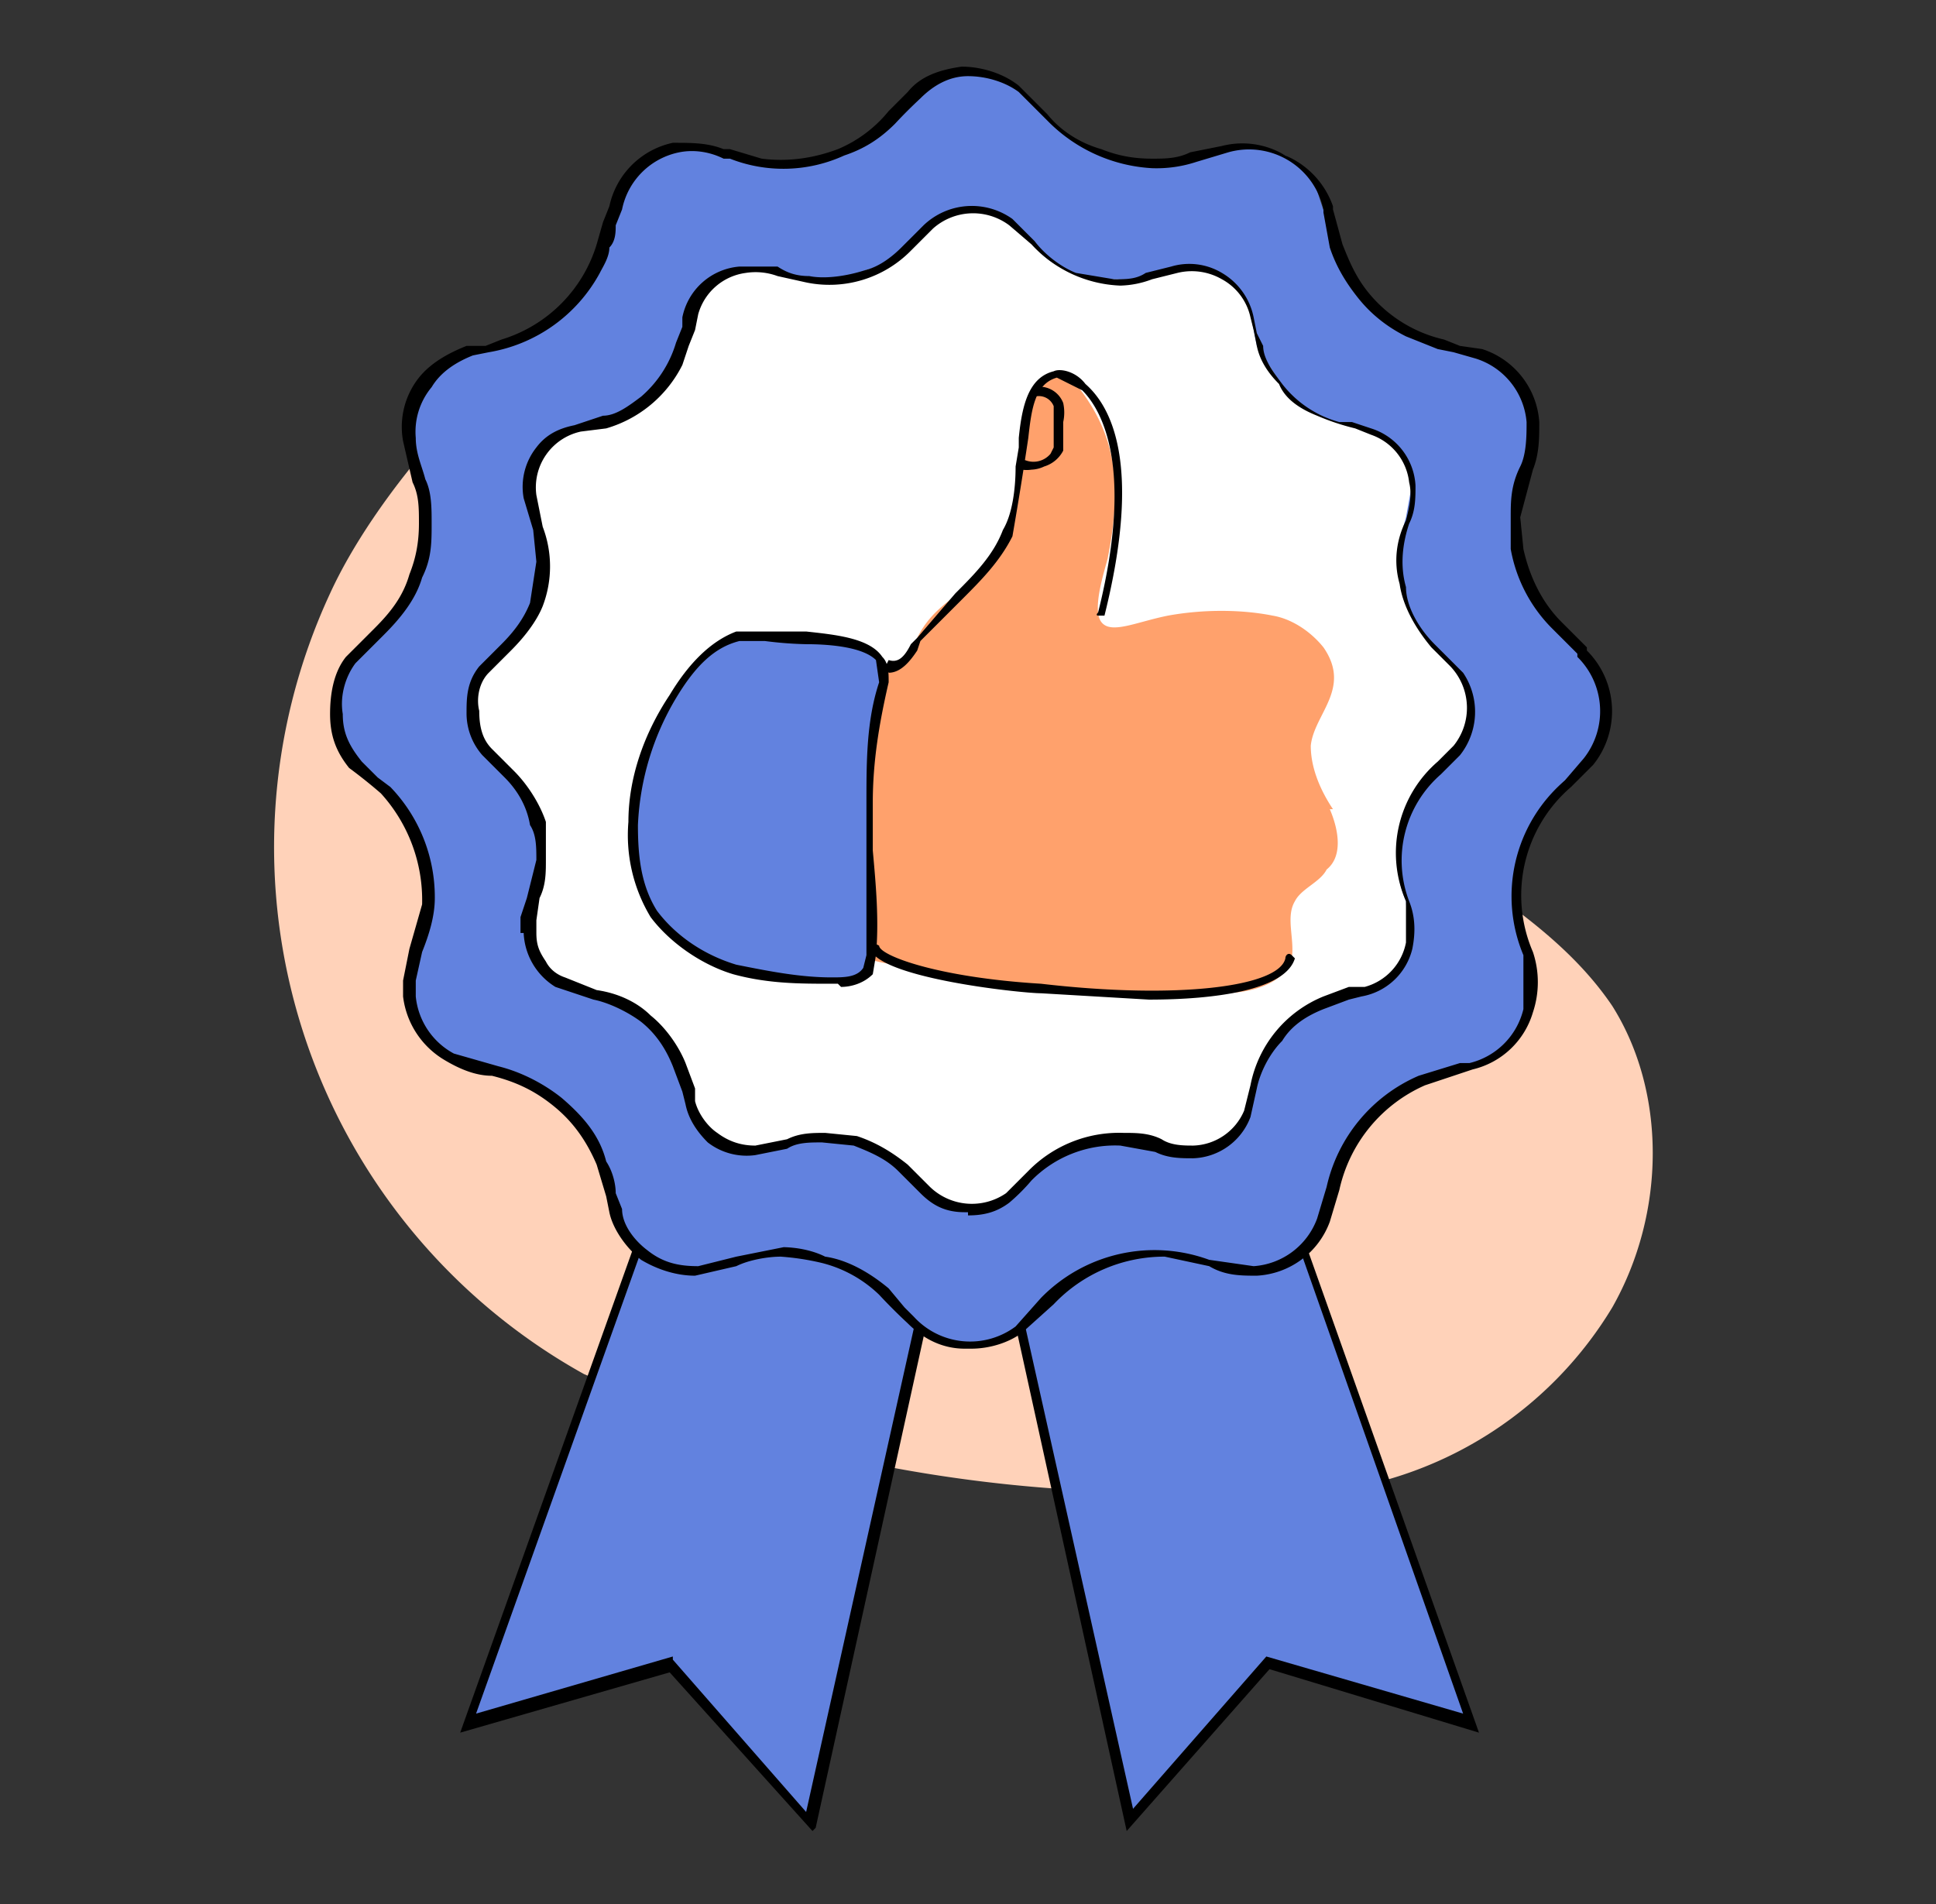
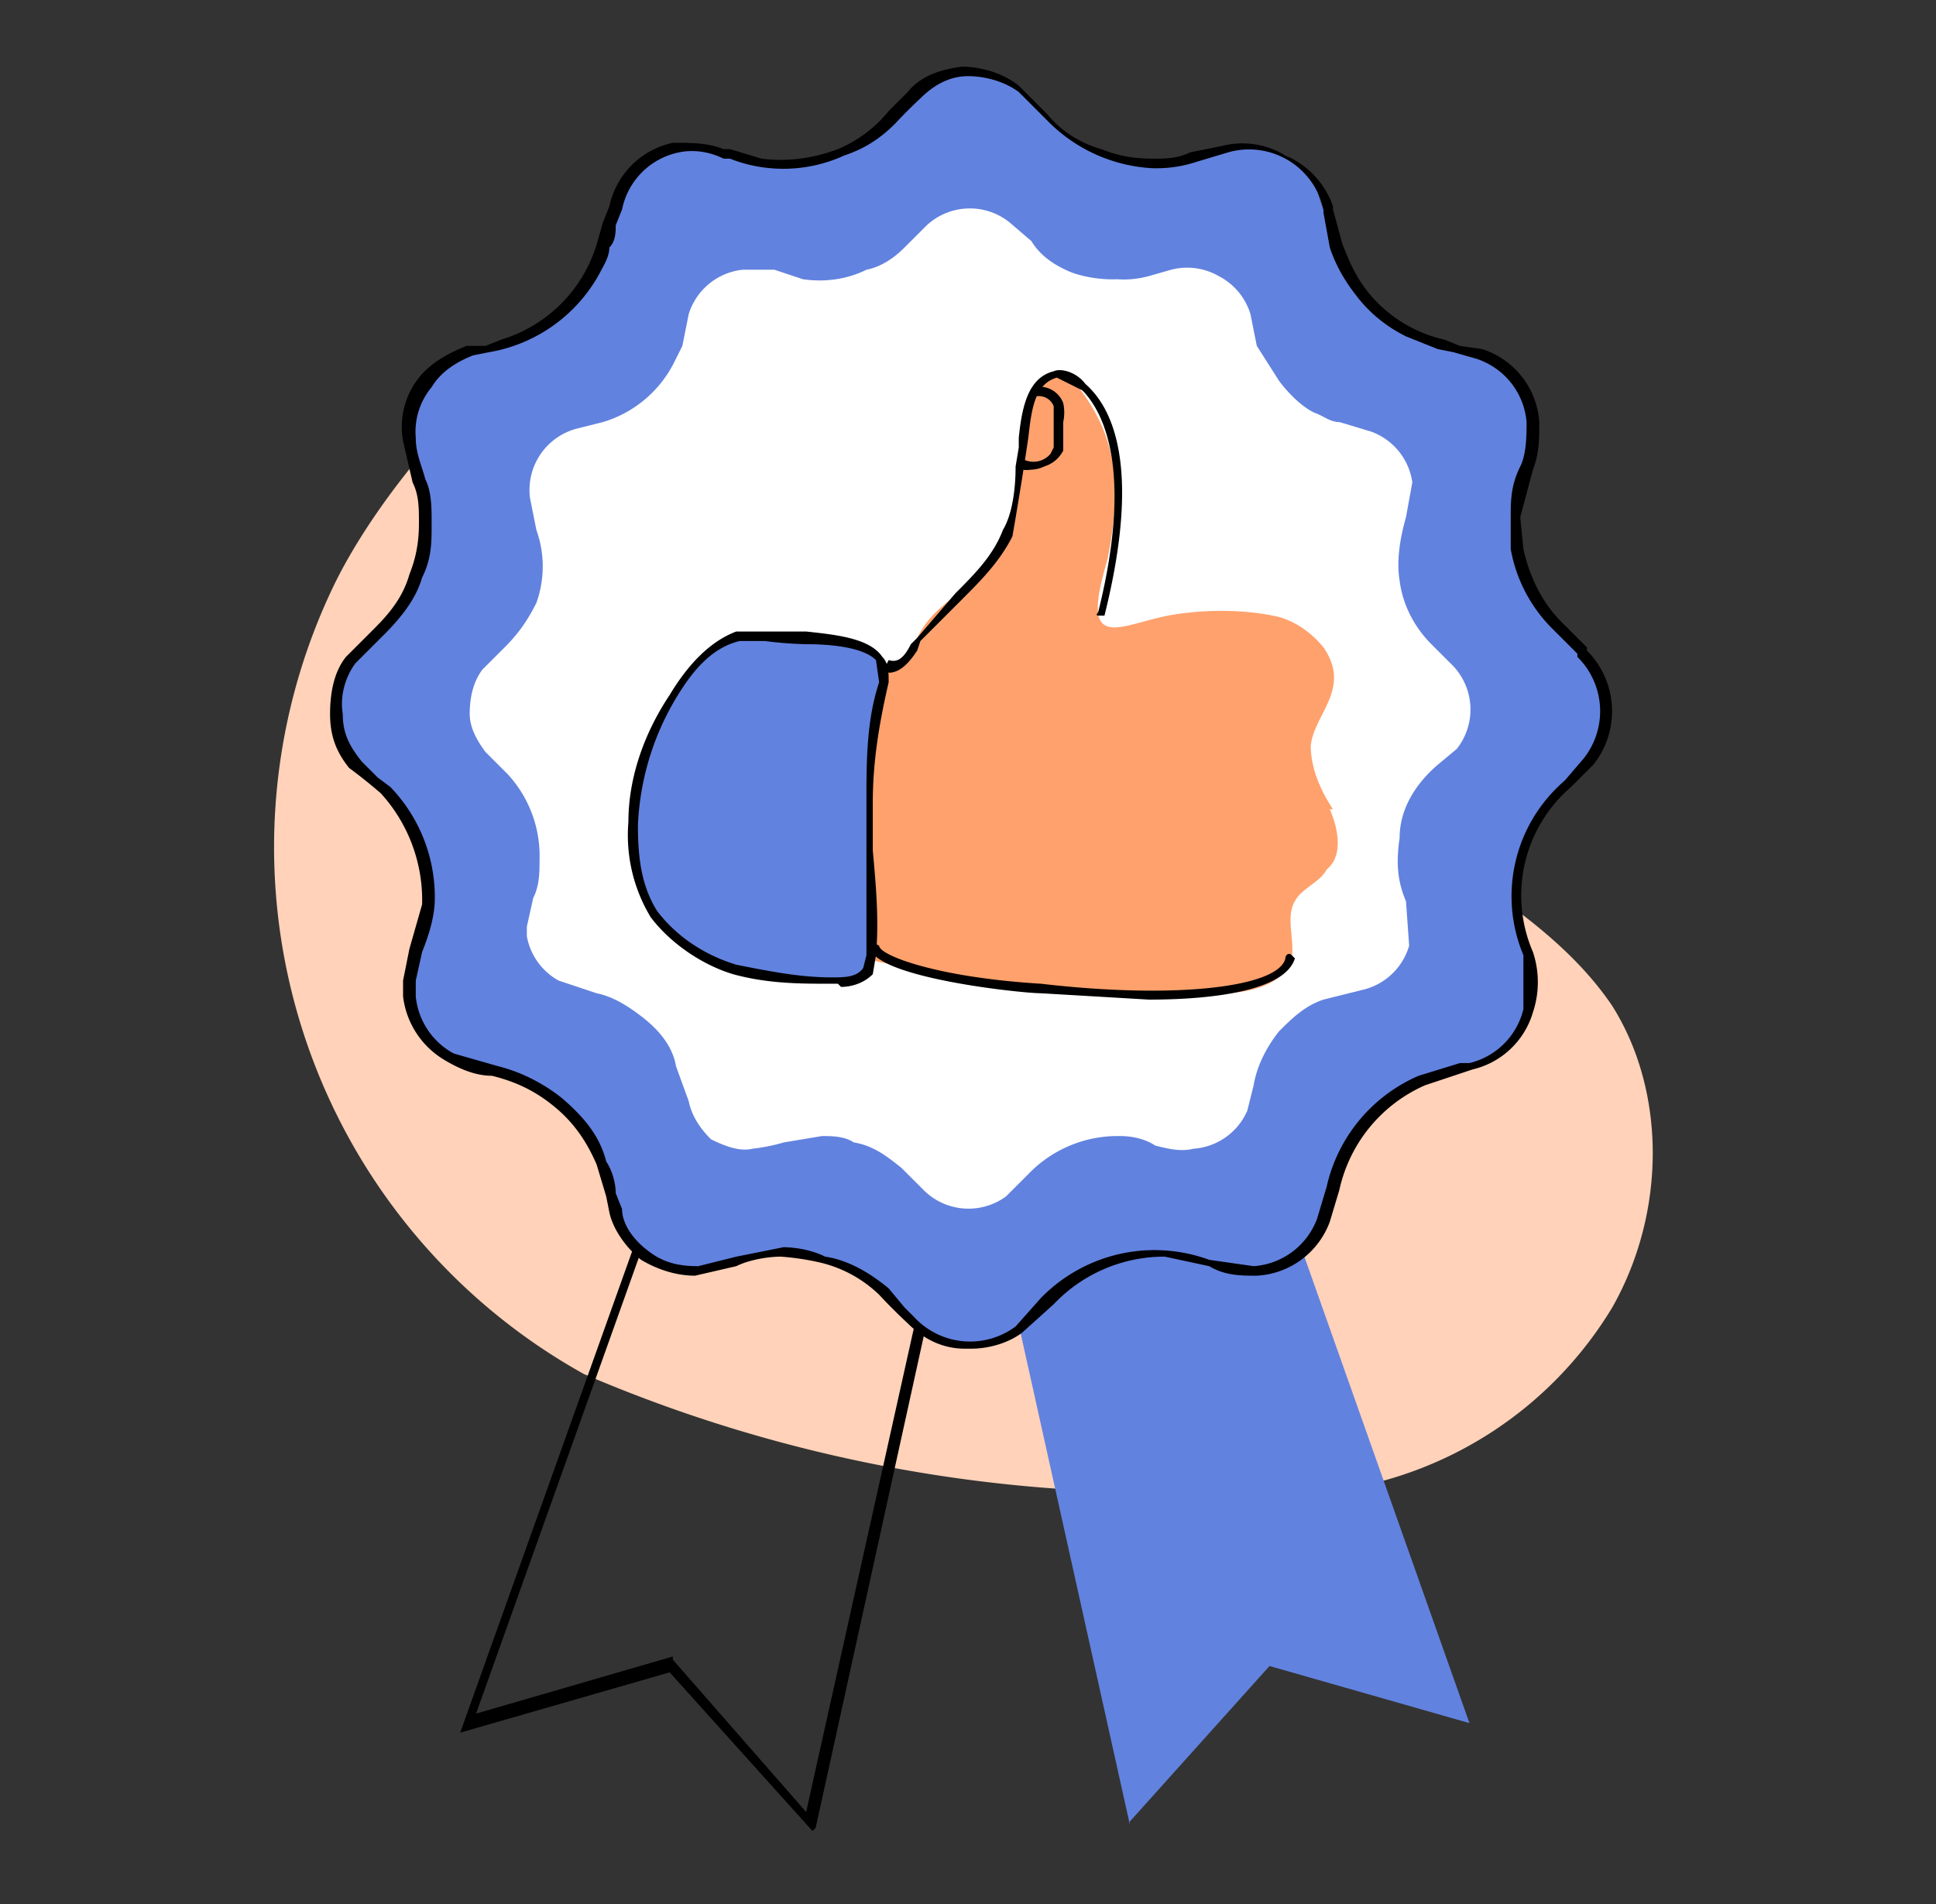
<svg xmlns="http://www.w3.org/2000/svg" width="61" height="60" fill="none">
  <rect width="100%" height="100%" fill="#333333" stroke="none" />
  <path d="M50.8 41.2c1.7-3 1.7-6.8 0-9.5-2.5-3.7-7.5-5.2-10.2-8.7-2.4-3-2.8-6.9-3.3-10.6a7.8 7.8 0 00-1-3.5c-.7-1-1.7-1.6-2.9-2.1-9.6-4.4-20.3 6-23 11.9a19 19 0 008 24.6A46 46 0 0038.1 47h3.8a12.2 12.2 0 008.9-5.8z" fill="#FFD2B9" />
-   <path d="M25.5 57.4l-4.4-4.9-6.3 1.8 9.2-26 7.5 2.2-6 27z" fill="#6282DF" />
  <path d="M25.6 57.7l-4.5-5-6.6 1.9L24 28l7.7 2.3-6 27.3zm-4.4-5.4l4.2 4.8 5.9-26.5-7.2-2.1L15 54l6.2-1.8z" fill="#000" />
  <path d="M35.6 57.4l4.4-4.9 6.3 1.8-9.2-26-7.5 2.2 6 27z" fill="#6282DF" />
-   <path d="M35.5 57.7l-6-27.3 7.7-2.3 9.4 26.5-6.6-2-4.5 5.1zm-5.7-27.1L35.7 57l4.2-4.8 6.2 1.8-9-25.6-7.3 2z" fill="#000" />
  <path d="M49.8 20.5l-.8-.8c-.6-.6-1-1.5-1.2-2.4l-.1-1 .3-1.5c.2-.5.3-1 .2-1.5a2.4 2.4 0 00-1.6-2.1l-1.2-.3-1-.4c-.6-.3-1.1-.7-1.5-1.2a4 4 0 01-.8-1.5 89 89 0 01-.7-2.1 2.5 2.5 0 00-2.7-1c-.4 0-.7.2-1 .3l-1.3.2A4.9 4.9 0 0133 3.7l-.9-.9c-.5-.4-1-.6-1.7-.5-.6 0-1.2.3-1.6.7l-.8.8c-.5.5-1 .8-1.6 1-.7.4-1.6.5-2.4.3-.5 0-.8-.2-1.2-.3-.5-.2-1-.2-1.5-.1a2.5 2.5 0 00-2 1.9L19 7.8l-.3.7a4.7 4.7 0 01-2.8 2.3l-1.1.3c-.6.1-1.1.5-1.5 1a2.4 2.4 0 00-.4 1.8l.3 1.2.2 1.4a5 5 0 01-.3 1.7c-.3.6-.7 1.2-1.2 1.7l-.9.9c-.4.5-.5 1.1-.5 1.7 0 .6.3 1.1.7 1.6l.9.8c.5.6 1 1.3 1.1 2l.2 1.5-.3 1.5-.3 1.2V31.4a2.4 2.4 0 001.3 1.9l1.5.5c.7.1 1.4.5 2 1 .6.5 1 1.1 1.3 1.8l.4 1.5c.2.6.5 1 1 1.4.4.4 1 .6 1.6.5.4 0 .9-.1 1.3-.3l1.5-.2c.4 0 .8 0 1.3.2.7.2 1.3.5 1.8 1l1 1a2.5 2.5 0 003.3.2l.9-1a5 5 0 013.6-1.4l1.5.3c.4.2 1 .2 1.4.2a2.5 2.5 0 002.2-1.6l.2-1a4.8 4.8 0 012.8-3.4l1.6-.4a2.5 2.5 0 001.8-1.8 3 3 0 000-1.7c-.4-.8-.5-1.7-.3-2.5.1-1.2.7-2.2 1.5-3 .3-.1.5-.4.7-.6a2.6 2.6 0 00-.2-3.5z" fill="#6282DF" />
  <path d="M30.5 42.5h-.1c-.7 0-1.3-.3-1.8-.8a17.2 17.2 0 01-.9-.9 4 4 0 00-1.8-1 8 8 0 00-1.3-.2c-.4 0-1 .1-1.4.3l-1.3.3c-.6 0-1.2-.2-1.7-.5-.5-.4-.9-1-1-1.5l-.1-.5-.3-1c-.3-.7-.7-1.3-1.3-1.8-.6-.5-1.2-.8-2-1-.5 0-1-.2-1.5-.5a2.7 2.7 0 01-1.3-2V30.9l.2-1 .4-1.4A5 5 0 0012 25a16.7 16.7 0 00-1-.8c-.4-.5-.6-1-.6-1.7 0-.6.1-1.3.5-1.8l.9-.9c.5-.5.9-1 1.1-1.7.2-.5.3-1 .3-1.6 0-.5 0-.9-.2-1.3l-.3-1.3a2.5 2.5 0 01.5-2c.4-.5 1-.8 1.5-1h.6l.5-.2a4.5 4.5 0 003-3L19 7l.2-.5a2.6 2.6 0 012-2c.6 0 1.1 0 1.6.2h.2l1 .3c.8.1 1.6 0 2.4-.3A4.1 4.1 0 0028 3.5l.6-.6c.4-.5 1-.7 1.7-.8.6 0 1.3.2 1.8.6l.9.9c.4.5 1 .9 1.7 1.1.5.2 1 .3 1.6.3.4 0 .8 0 1.2-.2l1-.2a2.6 2.6 0 012 .3A2.7 2.7 0 0142 6.5v.1l.3 1.1c.2.5.4 1 .8 1.5a4.3 4.3 0 002.4 1.5l.5.2.7.1a2.6 2.6 0 011.8 2.3c0 .5 0 1-.2 1.5l-.4 1.5.1 1c.2.9.6 1.7 1.2 2.3l.4.4.4.4v.1a2.7 2.7 0 01.2 3.6l-.7.7a4.5 4.5 0 00-1.2 5.2 3 3 0 010 1.9 2.6 2.6 0 01-1.9 1.8l-.3.1-1.2.4a4.7 4.7 0 00-2.7 3.3l-.3 1a2.6 2.6 0 01-2.3 1.7c-.5 0-1 0-1.5-.3l-1.4-.3a4.8 4.8 0 00-3.5 1.5l-1 .9c-.4.3-1 .5-1.6.5zm-5.9-3.2c.5 0 1 .1 1.4.3.7.1 1.4.5 2 1l.5.6.3.3a2.4 2.4 0 003.2.3l.8-.9a5 5 0 015.3-1.2l1.4.2a2.3 2.3 0 002-1.5l.3-1a5 5 0 012.9-3.5l1.3-.4h.3a2.3 2.3 0 001.7-1.7v-1.7a4.8 4.8 0 011.3-5.5l.6-.7a2.4 2.4 0 00-.2-3.2v-.1l-.4-.4-.4-.4a4.7 4.7 0 01-1.3-2.5v-1c0-.5 0-1 .3-1.6.2-.4.2-1 .2-1.4a2.3 2.3 0 00-1.6-2l-.7-.2-.5-.1-1-.4c-.6-.3-1.1-.7-1.5-1.2-.4-.5-.7-1-.9-1.6l-.2-1.1v-.1a2.4 2.4 0 00-3-1.8l-1 .3a4 4 0 01-1.4.2A5 5 0 0133 3.8l-.9-.9c-.4-.3-1-.5-1.6-.5-.6 0-1.1.3-1.5.7a15.4 15.4 0 00-.8.8c-.5.5-1 .8-1.6 1a4.6 4.6 0 01-3.6.1h-.2c-.4-.2-.9-.3-1.4-.2a2.3 2.3 0 00-1.8 1.8l-.2.5c0 .2 0 .5-.2.7 0 .3-.2.6-.3.8a4.9 4.9 0 01-3.5 2.5l-.5.1c-.5.2-1 .5-1.3 1a2.2 2.2 0 00-.5 1.6c0 .5.2.9.3 1.3.2.4.2.9.2 1.4 0 .6 0 1.1-.3 1.7-.2.7-.7 1.3-1.2 1.8l-.9.9c-.3.4-.5 1-.4 1.6 0 .6.2 1 .6 1.5l.5.5.4.3a5 5 0 011.4 3.5c0 .6-.2 1.2-.4 1.7l-.2.9v.5a2.3 2.3 0 001.2 1.8l1.4.4c.8.2 1.5.6 2 1 .7.6 1.2 1.2 1.4 2 .2.3.3.7.3 1l.2.5c0 .5.4 1 .8 1.3.5.4 1 .5 1.6.5l1.2-.3 1.5-.3z" fill="#000" />
  <path d="M45.7 20.9l-.6-.6c-.5-.5-.9-1.2-1-2-.1-.6 0-1.3.2-2l.2-1.1a2 2 0 00-1.3-1.6l-1-.3c-.3 0-.5-.2-.8-.3-.4-.2-.8-.6-1.1-1l-.7-1.1-.2-1a2 2 0 00-1-1.2 2 2 0 00-1.5-.2l-.7.2a3 3 0 01-1 .1 4 4 0 01-1.4-.2c-.5-.2-1-.5-1.3-1l-.7-.6a2 2 0 00-2.6.1l-.7.7c-.3.3-.7.6-1.2.7-.6.3-1.3.4-2 .3l-.9-.3h-1a2 2 0 00-1.7 1.4l-.2 1-.3.6a3.7 3.7 0 01-2.2 1.8l-.8.2a2 2 0 00-1.5 2.2l.2 1a3.4 3.4 0 010 2.3c-.3.6-.6 1-1 1.4l-.7.7c-.3.4-.4.9-.4 1.4 0 .4.2.8.5 1.2l.7.7a3.8 3.8 0 011 2.7c0 .4 0 .8-.2 1.2l-.2.9V29.5a2 2 0 001 1.4l1.2.4c.5.1 1 .4 1.5.8s.9.9 1 1.5l.4 1.1c.1.5.4.9.7 1.2.4.2.9.4 1.3.3a6 6 0 001-.2l1.2-.2c.3 0 .7 0 1 .2.6.1 1 .4 1.5.8l.7.7a2 2 0 002.6.2l.7-.7a3.9 3.9 0 012.9-1.2c.4 0 .8.1 1.1.3.4.1.8.2 1.2.1a2 2 0 001.7-1.2l.2-.8c.1-.6.4-1.2.8-1.7.4-.4.8-.8 1.4-1l1.2-.3a2 2 0 001.5-1.4l-.1-1.4c-.3-.7-.3-1.3-.2-2 0-.9.5-1.7 1.2-2.3l.6-.5a2 2 0 00-.2-2.7z" fill="#fff" />
-   <path d="M30.5 38.2h-.1c-.6 0-1-.2-1.4-.6l-.3-.3-.4-.4c-.4-.4-.9-.6-1.4-.8l-1-.1c-.4 0-.8 0-1.1.2l-1 .2a2 2 0 01-1.5-.4c-.3-.3-.6-.7-.7-1.2l-.1-.4-.3-.8c-.2-.5-.5-1-1-1.4-.4-.3-1-.6-1.5-.7l-1.2-.4a2.1 2.1 0 01-1-1.7h-.1v-.5l.2-.6.3-1.2c0-.4 0-.8-.2-1.1-.1-.6-.4-1.1-.8-1.5l-.3-.3-.4-.4a2 2 0 01-.5-1.3c0-.5 0-1 .4-1.5l.7-.7c.4-.4.7-.8.9-1.3l.2-1.3-.1-1-.3-1a2 2 0 01.4-1.6c.3-.4.7-.6 1.2-.7l.9-.3c.4 0 .8-.3 1.2-.6a3.6 3.6 0 001.1-1.7l.2-.5V10a2 2 0 011.8-1.6h1.2c.3.2.6.3 1 .3.5.1 1.2 0 1.8-.2.4-.1.8-.4 1.1-.7l.7-.7a2.2 2.2 0 012.8-.2l.7.7c.3.4.8.8 1.3 1l1.2.2c.4 0 .7 0 1-.2l.8-.2a2 2 0 011.6.2 2.1 2.1 0 011 1.4l.1.5.2.4c0 .4.3.8.6 1.2a3.4 3.4 0 001.8 1.2h.4l.6.2a2 2 0 011.4 1.8c0 .4 0 .8-.2 1.2-.2.6-.3 1.3-.1 2 0 .6.4 1.3.9 1.8l.4.4.5.5a2.2 2.2 0 01-.1 2.6l-.6.6a3.6 3.6 0 00-1 4c.2.5.2 1 .1 1.5a2 2 0 01-1.6 1.5l-.4.1-.8.3c-.5.2-1 .5-1.3 1-.4.4-.7 1-.8 1.5l-.2.9a2 2 0 01-1.8 1.3c-.4 0-.8 0-1.2-.2l-1.1-.2a3.7 3.7 0 00-2.8 1.1 6 6 0 01-.7.7c-.4.3-.8.4-1.3.4zM26 35.7l1 .1c.6.2 1.1.5 1.6.9l.4.4.3.3a1.9 1.9 0 002.4.2l.7-.7a4 4 0 013-1.2c.4 0 .8 0 1.2.2.3.2.7.2 1 .2a1.8 1.8 0 001.6-1.1l.2-.8a3.8 3.8 0 012.3-2.8l.8-.3h.5a1.8 1.8 0 001.3-1.4v-1.3a3.8 3.8 0 011-4.4l.5-.5a1.9 1.9 0 00-.1-2.5l-.3-.3-.3-.3c-.5-.6-.9-1.3-1-2-.2-.7-.1-1.4.2-2 .1-.4.2-.8.1-1.2a1.8 1.8 0 00-1.2-1.5l-.5-.2a7.4 7.4 0 01-1.2-.4c-.5-.2-1-.5-1.2-1-.3-.3-.6-.7-.7-1.2l-.1-.5-.1-.4a1.8 1.8 0 00-.9-1.2 1.9 1.9 0 00-1.4-.2l-.8.2a3 3 0 01-1 .2 4 4 0 01-2.8-1.3l-.7-.6a1.9 1.9 0 00-2.4.1l-.7.7a3.6 3.6 0 01-3.3 1l-.9-.2a2 2 0 00-1-.1 1.8 1.8 0 00-1.5 1.3l-.1.5-.2.5-.2.6a3.9 3.9 0 01-2.4 2l-.8.1a1.8 1.8 0 00-1.4 2l.2 1a3.5 3.5 0 010 2.5c-.2.5-.6 1-1 1.4l-.7.7c-.3.3-.4.8-.3 1.2 0 .5.1.9.4 1.2l.4.4.3.3c.4.4.8 1 1 1.6v1.2c0 .4 0 .8-.2 1.2l-.1.7v.4c0 .4.1.6.3.9.1.2.3.4.6.5l1 .4c.7.1 1.3.4 1.7.8.5.4.9 1 1.1 1.5l.3.8v.4c.1.4.4.8.7 1 .4.3.8.4 1.2.4l1-.2c.4-.2.8-.2 1.2-.2z" fill="#000" />
  <path d="M42 25.5c-.4-.6-.7-1.3-.7-2 .1-1 1.3-1.8.4-3.1-.4-.5-1-.9-1.6-1-1-.2-2.2-.2-3.3 0-1 .2-1.8.6-2.1.2-.3-.4.1-1.6.2-2 .5-2.5.2-4-1-5.5a1 1 0 00-.5-.4c-.8 0-1 1-1 1.7-.5 5.7-2.5 4.7-3.5 6.7a2 2 0 01-2 1.2h-.7c-.9.4-.8.4-.8 1l-.2 3.8c0 1.1 0 2.4.7 3.2.6.7 1.5 1 2.3 1.1 3.4.7 6.8 1 10.3.9.9 0 2-.3 2.2-1.1.1-.6-.2-1.3.1-1.8.2-.4.8-.6 1-1 .5-.4.4-1.2.1-1.9z" fill="#FFA16C" />
  <path d="M27.4 25.3c0 1.6.2 3.2 0 4.8v.5c-.3.3-.8.4-1.2.3-1 0-2-.1-3-.4-1.1-.2-2-.8-2.6-1.7-.5-.9-.7-1.8-.6-2.8 0-1.5.4-2.9 1.2-4 .5-.9 1.1-1.6 2-1.9.5 0 1-.1 1.6 0 1 .1 3.3 0 3 1.4-.3 1.2-.4 2.5-.4 3.8z" fill="#6282DF" />
  <path d="M26.4 31h-.2c-1 0-2 0-3.1-.3-1-.3-2-1-2.6-1.8a5 5 0 01-.7-3c0-1.4.5-2.8 1.3-4 .6-1 1.3-1.7 2.1-2h2.2c.9.1 2 .2 2.4.8.2.2.2.5.2.8-.3 1.3-.5 2.5-.5 3.8v1.5c.1 1.1.2 2.2.1 3.3l-.1.6c-.3.3-.7.4-1 .4zm-2.3-10.8h-.8c-.8.2-1.4.8-2 1.8a8.5 8.5 0 00-1.2 4c0 1 .1 1.9.6 2.7.6.8 1.5 1.4 2.5 1.7 1 .2 2 .4 3 .4.4 0 .8 0 1-.3l.1-.4v-3.3-1.5c0-1.3 0-2.6.4-3.8l-.1-.7c-.4-.4-1.4-.5-2.2-.5a12 12 0 01-1.3-.1z" fill="#000" />
  <path d="M25.1 29.8a1.4 1.4 0 100-2.8 1.4 1.4 0 000 2.8z" fill="#6282DF" />
  <path d="M28 21.2H28l-.1-.2.1-.2c.3.1.5-.1.7-.5l.2-.2 1.2-1.4c.6-.6 1.2-1.2 1.5-2 .3-.5.4-1.3.4-2l.1-.6v-.3c.1-1 .3-1.9 1.1-2.1.2-.1.7 0 1 .4.8.7 1.8 2.5.6 7.3h-.2s-.1 0 0-.1c1.2-4.8 0-6.5-.5-7l-.8-.4c-.7.2-.8 1-.9 1.9a127.5 127.5 0 01-.5 3.1c-.4.8-1 1.4-1.6 2L29 20.2l-.1.3c-.2.3-.5.7-.9.7z" fill="#000" />
  <path d="M32.5 14.8a1 1 0 01-.3 0l-.1-.3h.2a.7.7 0 00.8-.2l.1-.2v-.4-.4-.2-.3a.5.5 0 00-.6-.3h-.1l.1-.3a.8.8 0 01.9.5 1.4 1.4 0 010 .6v.9a1 1 0 01-.6.5 1 1 0 01-.4.1zM36.2 31.5l-3.4-.2c-.6 0-5.4-.5-5.4-1.5l.1-.1.2.1c0 .3 1.8 1 5.1 1.2 4.3.5 7.5.1 7.7-.8 0-.1.1-.2.2-.1l.1.1c-.3 1-2.5 1.3-4.6 1.3z" fill="#000" />
</svg>